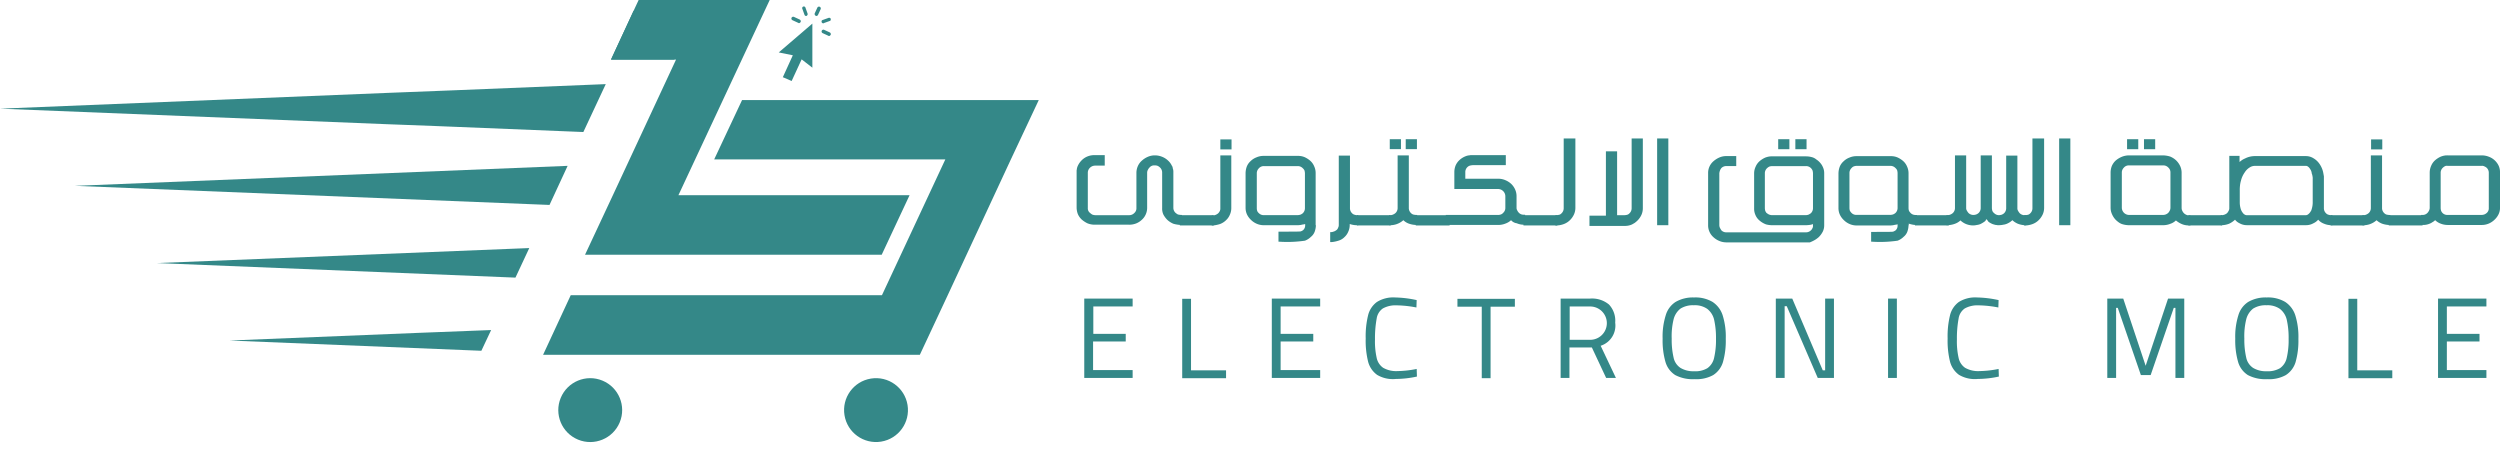
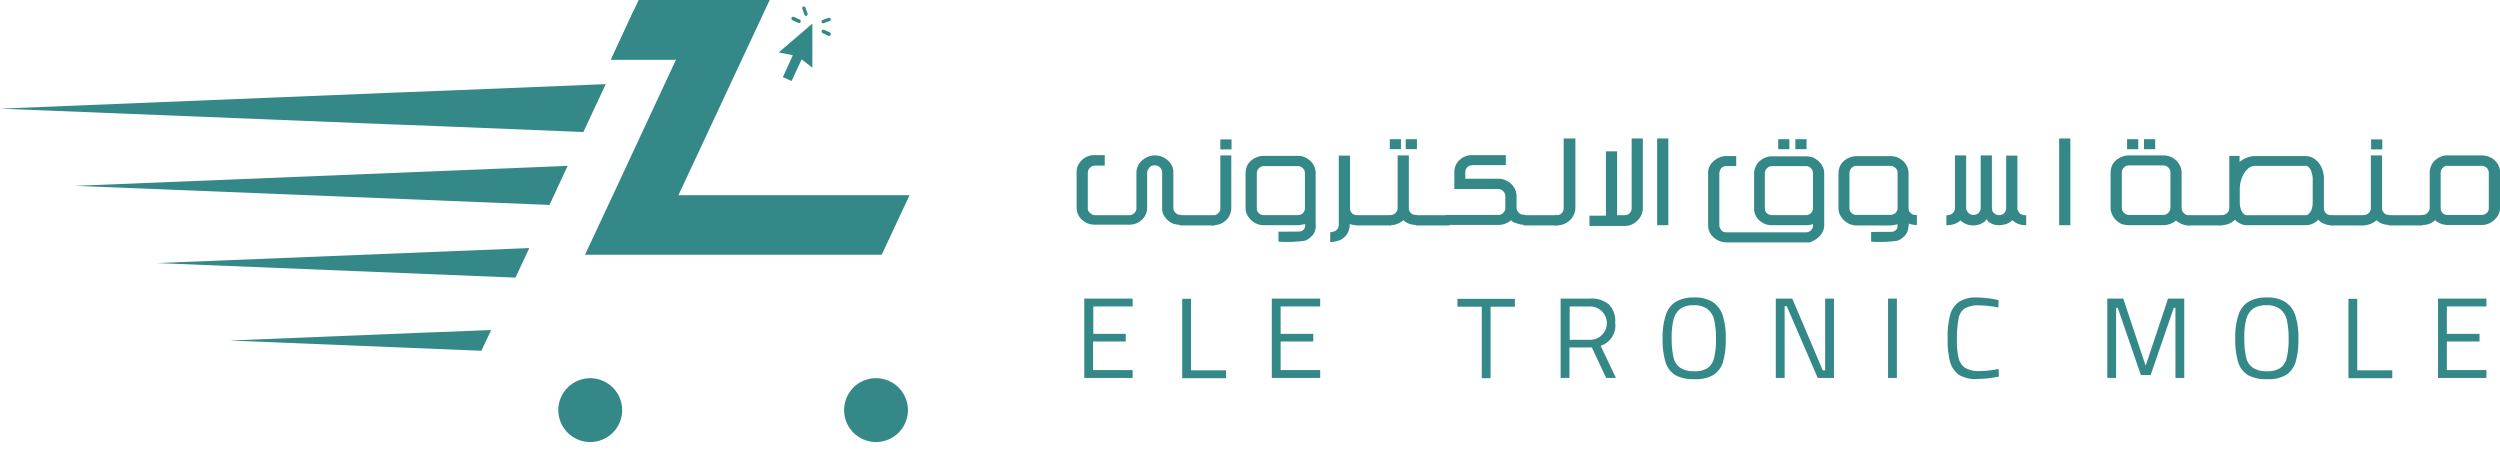
<svg xmlns="http://www.w3.org/2000/svg" width="300.07" height="54.232" viewBox="0 0 300.07 54.232">
  <g id="LOGO" transform="translate(-8.6 -394.9)">
    <g id="Group_257" data-name="Group 257" transform="translate(8.6 394.9)">
      <g id="Group_254" data-name="Group 254" transform="translate(0)">
        <g id="Group_253" data-name="Group 253">
          <g id="Group_252" data-name="Group 252" transform="translate(65.185)">
            <g id="Group_251" data-name="Group 251">
              <circle id="Ellipse_68" data-name="Ellipse 68" cx="3.833" cy="3.833" r="3.833" transform="translate(35.564 46.054) rotate(-9.218)" fill="#348888" />
              <circle id="Ellipse_69" data-name="Ellipse 69" cx="3.833" cy="3.833" r="3.833" transform="translate(0.651 51.299) rotate(-67.5)" fill="#348888" />
              <path id="Path_1038" data-name="Path 1038" d="M293.057,418.326l-3.347,7.151H254.1l3.346-7.151,7.58-16.275h-7.808l2.717-5.864.6-1.287h15.731l-3.346,7.151-7.608,16.275Z" transform="translate(-249.066 -394.9)" fill="#348888" />
-               <path id="Path_1039" data-name="Path 1039" d="M288.1,436.9H260.383l-3.347,7.122h27.745l-7.608,16.3H239.818l-3.318,7.151h45.221l3.346-7.151,7.58-16.3,3.347-7.122Z" transform="translate(-236.5 -424.887)" fill="#348888" />
              <path id="Path_1040" data-name="Path 1040" d="M272.637,405.264H265l2.717-5.864Z" transform="translate(-256.848 -398.113)" fill="#348888" />
            </g>
          </g>
          <path id="Path_1041" data-name="Path 1041" d="M81.308,430.2l-2.689,5.749-17.648-.715-6.064-.229L8.6,433.146l46.365-1.888L63,430.944Z" transform="translate(-8.6 -420.103)" fill="#348888" />
          <path id="Path_1042" data-name="Path 1042" d="M127.439,533.743l8.867-.343-1.173,2.488q-15.1-.6-30.233-1.23Q116.184,534.187,127.439,533.743Z" transform="translate(-77.356 -493.785)" fill="#348888" />
          <path id="Path_1043" data-name="Path 1043" d="M119.106,499l-1.659,3.547L74.4,500.8Z" transform="translate(-55.579 -469.225)" fill="#348888" />
          <path id="Path_1044" data-name="Path 1044" d="M99.15,464.5l-2.174,4.691L40,466.9Z" transform="translate(-31.019 -444.593)" fill="#348888" />
        </g>
      </g>
      <g id="Group_256" data-name="Group 256" transform="translate(93.473 0.791)">
        <g id="Group_255" data-name="Group 255" transform="translate(1.534)">
          <path id="Path_1045" data-name="Path 1045" d="M354.261,408.118a.105.105,0,0,1-.086-.029l-.686-.315a.218.218,0,0,1,.172-.4l.686.315a.234.234,0,0,1,.114.286C354.4,408.061,354.347,408.118,354.261,408.118Z" transform="translate(-349.76 -404.59)" fill="#348888" />
          <path id="Path_1046" data-name="Path 1046" d="M353.574,403.032a.215.215,0,0,1-.2-.143c-.029-.114,0-.229.114-.257l.715-.257c.114-.029.229,0,.257.114s0,.229-.114.257l-.715.257C353.632,403.032,353.6,403.032,353.574,403.032Z" transform="translate(-349.76 -401.02)" fill="#348888" />
-           <path id="Path_1047" data-name="Path 1047" d="M350.674,398.79a.105.105,0,0,1-.086-.029.234.234,0,0,1-.114-.286l.315-.686a.218.218,0,0,1,.4.172l-.315.686A.227.227,0,0,1,350.674,398.79Z" transform="translate(-347.69 -397.664)" fill="#348888" />
          <path id="Path_1048" data-name="Path 1048" d="M345.739,398.8a.215.215,0,0,1-.2-.143l-.257-.715a.2.2,0,1,1,.372-.143l.257.715a.215.215,0,0,1-.114.257C345.8,398.8,345.768,398.8,345.739,398.8Z" transform="translate(-343.984 -397.671)" fill="#348888" />
          <path id="Path_1049" data-name="Path 1049" d="M341.661,402.718a.105.105,0,0,1-.086-.029l-.686-.315a.218.218,0,1,1,.172-.4l.686.315a.234.234,0,0,1,.114.286C341.8,402.661,341.747,402.718,341.661,402.718Z" transform="translate(-340.764 -400.734)" fill="#348888" />
        </g>
        <path id="Path_1050" data-name="Path 1050" d="M335.4,408.261l4.033-3.461v5.292l-1.287-1-1.2,2.6-.515-.229-.543-.229,1.2-2.631Z" transform="translate(-335.4 -402.759)" fill="#348888" />
      </g>
    </g>
    <g id="Group_259" data-name="Group 259" transform="translate(138.742 430.596)">
      <g id="Group_258" data-name="Group 258" transform="translate(0 0)">
        <path id="Path_1051" data-name="Path 1051" d="M464.687,521.144v3.289h3.89v.915h-3.919v3.432h4.748v.944H463.6V520.2h5.806v.944Z" transform="translate(-463.6 -520.057)" fill="#348888" />
        <path id="Path_1052" data-name="Path 1052" d="M509.963,528.881v.944H504.7V520.3h1.058v8.581Z" transform="translate(-492.944 -520.128)" fill="#348888" />
        <path id="Path_1053" data-name="Path 1053" d="M543.358,521.144v3.289h3.919v.915h-3.919v3.432h4.748v.944H542.3V520.2h5.806v.944Z" transform="translate(-519.79 -520.057)" fill="#348888" />
-         <path id="Path_1054" data-name="Path 1054" d="M583.073,529a2.837,2.837,0,0,1-1.087-1.6,10.441,10.441,0,0,1-.286-2.774,10.584,10.584,0,0,1,.286-2.774,2.8,2.8,0,0,1,1.058-1.6,3.685,3.685,0,0,1,2.2-.543,13.078,13.078,0,0,1,2.574.315l-.029.887a13.262,13.262,0,0,0-2.4-.257,3.121,3.121,0,0,0-1.63.372,1.794,1.794,0,0,0-.744,1.23,13.1,13.1,0,0,0-.2,2.488,9,9,0,0,0,.2,2.2,1.934,1.934,0,0,0,.772,1.2,3.142,3.142,0,0,0,1.745.4,12.4,12.4,0,0,0,2.288-.257l.029.915a12.118,12.118,0,0,1-2.517.286A3.694,3.694,0,0,1,583.073,529Z" transform="translate(-547.92 -519.7)" fill="#348888" />
        <path id="Path_1055" data-name="Path 1055" d="M623.146,521.244H620.2V520.3h6.893v.944h-2.917v8.581h-1.058v-8.581Z" transform="translate(-575.408 -520.128)" fill="#348888" />
        <path id="Path_1056" data-name="Path 1056" d="M663.5,520.2h3.518a3.184,3.184,0,0,1,2.288.715,2.828,2.828,0,0,1,.744,2.174,2.545,2.545,0,0,1-1.745,2.774l1.831,3.861h-1.173l-1.716-3.661h-2.689v3.661H663.5Zm3.547,4.948a2,2,0,0,0,0-4h-2.46v4Z" transform="translate(-606.323 -520.057)" fill="#348888" />
        <path id="Path_1057" data-name="Path 1057" d="M707.816,529.024a2.79,2.79,0,0,1-1.173-1.573,9.337,9.337,0,0,1-.343-2.8,8.519,8.519,0,0,1,.372-2.8,2.857,2.857,0,0,1,1.173-1.6,4.145,4.145,0,0,1,2.231-.543,4.03,4.03,0,0,1,2.231.543,3.035,3.035,0,0,1,1.2,1.6,8.591,8.591,0,0,1,.372,2.832,9.337,9.337,0,0,1-.343,2.8,2.82,2.82,0,0,1-1.173,1.545,4.167,4.167,0,0,1-2.231.486A4.5,4.5,0,0,1,707.816,529.024Zm3.861-.83a2.035,2.035,0,0,0,.8-1.23,9.4,9.4,0,0,0,.229-2.288,9.831,9.831,0,0,0-.229-2.317,2.309,2.309,0,0,0-.829-1.287,2.6,2.6,0,0,0-1.6-.429,2.815,2.815,0,0,0-1.6.4,2.358,2.358,0,0,0-.829,1.287,8.507,8.507,0,0,0-.229,2.317,9.557,9.557,0,0,0,.229,2.288,1.951,1.951,0,0,0,.829,1.23,2.985,2.985,0,0,0,1.63.4A2.826,2.826,0,0,0,711.677,528.195Z" transform="translate(-636.881 -519.7)" fill="#348888" />
        <path id="Path_1058" data-name="Path 1058" d="M760.779,520.2v9.525h-1.945l-3.718-8.609h-.257v8.609H753.8V520.2h1.974l3.661,8.609h.286V520.2Z" transform="translate(-670.795 -520.057)" fill="#348888" />
        <path id="Path_1059" data-name="Path 1059" d="M800.9,520.2h1.058v9.525H800.9Z" transform="translate(-704.423 -520.057)" fill="#348888" />
        <path id="Path_1060" data-name="Path 1060" d="M827.273,529a2.837,2.837,0,0,1-1.087-1.6,10.436,10.436,0,0,1-.286-2.774,10.579,10.579,0,0,1,.286-2.774,2.8,2.8,0,0,1,1.058-1.6,3.685,3.685,0,0,1,2.2-.543,13.077,13.077,0,0,1,2.574.315l-.029.887a13.262,13.262,0,0,0-2.4-.257,3.121,3.121,0,0,0-1.63.372,1.794,1.794,0,0,0-.744,1.23,13.1,13.1,0,0,0-.2,2.488,9,9,0,0,0,.2,2.2,1.934,1.934,0,0,0,.772,1.2,3.143,3.143,0,0,0,1.745.4,12.393,12.393,0,0,0,2.288-.257l.029.915a12.118,12.118,0,0,1-2.517.286A3.745,3.745,0,0,1,827.273,529Z" transform="translate(-722.273 -519.7)" fill="#348888" />
        <path id="Path_1061" data-name="Path 1061" d="M902.139,520.2v9.525H901.08v-8.409h-.2l-2.774,8.066h-1.173l-2.774-8.066h-.2v8.409H892.9V520.2h1.916l2.689,8.066,2.689-8.066Z" transform="translate(-770.109 -520.057)" fill="#348888" />
        <path id="Path_1062" data-name="Path 1062" d="M948.116,529.024a2.79,2.79,0,0,1-1.173-1.573,9.337,9.337,0,0,1-.343-2.8,8.521,8.521,0,0,1,.372-2.8,2.858,2.858,0,0,1,1.173-1.6,4.145,4.145,0,0,1,2.231-.543,4.03,4.03,0,0,1,2.231.543,3.035,3.035,0,0,1,1.2,1.6,8.592,8.592,0,0,1,.372,2.832,9.335,9.335,0,0,1-.343,2.8,2.82,2.82,0,0,1-1.173,1.545,4.167,4.167,0,0,1-2.231.486A4.5,4.5,0,0,1,948.116,529.024Zm3.861-.83a2.034,2.034,0,0,0,.8-1.23,9.388,9.388,0,0,0,.229-2.288,9.823,9.823,0,0,0-.229-2.317,2.308,2.308,0,0,0-.829-1.287,2.6,2.6,0,0,0-1.6-.429,2.815,2.815,0,0,0-1.6.4,2.358,2.358,0,0,0-.829,1.287,8.507,8.507,0,0,0-.229,2.317,9.561,9.561,0,0,0,.229,2.288,1.951,1.951,0,0,0,.829,1.23,2.985,2.985,0,0,0,1.63.4A2.888,2.888,0,0,0,951.977,528.195Z" transform="translate(-808.449 -519.7)" fill="#348888" />
        <path id="Path_1063" data-name="Path 1063" d="M999.363,528.881v.944H994.1V520.3h1.058v8.581Z" transform="translate(-842.363 -520.128)" fill="#348888" />
        <path id="Path_1064" data-name="Path 1064" d="M1032.758,521.144v3.289h3.919v.915h-3.919v3.432h4.748v.944H1031.7V520.2h5.806v.944Z" transform="translate(-869.209 -520.057)" fill="#348888" />
      </g>
    </g>
    <g id="Group_260" data-name="Group 260" transform="translate(137.827 411.49)">
      <path id="Path_1065" data-name="Path 1065" d="M463.8,461.259h-1.173a.887.887,0,0,0-.629.257.823.823,0,0,0-.257.6v4.233a.684.684,0,0,0,.286.6,1.027,1.027,0,0,0,.286.2,1.217,1.217,0,0,0,.315.057h4.09a.823.823,0,0,0,.6-.257.739.739,0,0,0,.257-.6v-4.233a2.019,2.019,0,0,1,.172-.8,1.881,1.881,0,0,1,.486-.658,2.559,2.559,0,0,1,.715-.458,2.089,2.089,0,0,1,.858-.172,2.3,2.3,0,0,1,.858.172,2.2,2.2,0,0,1,.715.458,1.978,1.978,0,0,1,.458.629.38.38,0,0,1,.086.2,1.286,1.286,0,0,0,.057.229,1.393,1.393,0,0,1,.029.343v4.262a.823.823,0,0,0,.257.6,1.739,1.739,0,0,0,.286.2,1.866,1.866,0,0,0,.486.057v1.2a3.576,3.576,0,0,1-1.03-.143,2.558,2.558,0,0,1-.715-.458,2.609,2.609,0,0,1-.486-.658,1.694,1.694,0,0,1-.143-.772v-4.262a.823.823,0,0,0-.257-.6,1.028,1.028,0,0,0-.286-.2,1.016,1.016,0,0,0-.286-.057h-.114a.72.72,0,0,0-.572.257,1.028,1.028,0,0,0-.2.286.745.745,0,0,0-.086.315v4.233a1.92,1.92,0,0,1-.172.8,1.881,1.881,0,0,1-.486.658,2.138,2.138,0,0,1-.686.429,2.381,2.381,0,0,1-.429.114,2.165,2.165,0,0,1-.429.029h-4.09a2.331,2.331,0,0,1-.887-.172,3.183,3.183,0,0,1-.686-.458,1.959,1.959,0,0,1-.458-.658,2.311,2.311,0,0,1-.143-.772v-4.433c0-.057.029-.143.029-.2a1.415,1.415,0,0,1,.114-.372,2.307,2.307,0,0,1,.486-.686,2.048,2.048,0,0,1,.715-.458A2.167,2.167,0,0,1,462.6,460h1.173v1.258Z" transform="translate(-460.4 -457.969)" fill="#348888" />
      <path id="Path_1066" data-name="Path 1066" d="M507.762,486.43H503.7V485.2h4.062Z" transform="translate(-491.315 -475.961)" fill="#348888" />
      <path id="Path_1067" data-name="Path 1067" d="M519.445,455.345v6.321a1.887,1.887,0,0,1-.172.772,1.815,1.815,0,0,1-.458.658,2.049,2.049,0,0,1-.715.458,4.009,4.009,0,0,1-.8.172h-.2v-1.2a1.049,1.049,0,0,0,.772-.257,1.03,1.03,0,0,0,.2-.286.726.726,0,0,0,.057-.343v-6.321h1.316ZM518.13,453.4h1.344v1.2H518.13Z" transform="translate(-500.882 -453.257)" fill="#348888" />
      <path id="Path_1068" data-name="Path 1068" d="M539.738,468.623a2.454,2.454,0,0,1-.143.772,1.438,1.438,0,0,1-.458.629,2.048,2.048,0,0,1-.715.458,14.76,14.76,0,0,1-3.175.114v-1.2c1.659,0,2.546,0,2.66-.029a.894.894,0,0,0,.286-.143.739.739,0,0,0,.257-.6v-.143a1.1,1.1,0,0,1-.286.057l-.258.057-.286.029H533.5a2.09,2.09,0,0,1-.858-.172,2.219,2.219,0,0,1-.686-.458,2.187,2.187,0,0,1-.486-.658,1.888,1.888,0,0,1-.172-.772v-4.2a2.453,2.453,0,0,1,.143-.772,1.715,1.715,0,0,1,.458-.658,2.048,2.048,0,0,1,.715-.458,2.09,2.09,0,0,1,.858-.172h4.062a2.163,2.163,0,0,1,.429.029,2.107,2.107,0,0,1,.4.114,2.754,2.754,0,0,1,.715.458,1.813,1.813,0,0,1,.458.658,1.887,1.887,0,0,1,.172.772v6.293Zm-6.836-6.836a.823.823,0,0,0-.257.6v4.2a1.066,1.066,0,0,0,.057.343.787.787,0,0,0,.2.257.8.8,0,0,0,.6.229h4.062a1.477,1.477,0,0,0,.315-.057.951.951,0,0,0,.286-.172.823.823,0,0,0,.257-.6v-4.2a1.438,1.438,0,0,0-.057-.343.891.891,0,0,0-.2-.257.823.823,0,0,0-.6-.257H533.5a.782.782,0,0,0-.6.257Z" transform="translate(-511.021 -458.183)" fill="#348888" />
      <path id="Path_1069" data-name="Path 1069" d="M569.174,466.521a.823.823,0,0,0,.257.6.594.594,0,0,0,.286.172,1.259,1.259,0,0,0,.286.057h.172v1.2a2.6,2.6,0,0,1-1.03-.143v.114a1.92,1.92,0,0,1-.172.8,1.815,1.815,0,0,1-.458.658,1.656,1.656,0,0,1-.715.429,3.879,3.879,0,0,1-.829.172H566.8v-1.2a.89.89,0,0,0,.315-.029c.057-.029.115-.029.172-.057a1.25,1.25,0,0,0,.286-.172.514.514,0,0,0,.172-.257.651.651,0,0,0,.086-.315V460.2h1.344Z" transform="translate(-536.367 -458.112)" fill="#348888" />
      <path id="Path_1070" data-name="Path 1070" d="M582.09,486.43H578V485.2h4.062v1.23Z" transform="translate(-544.363 -475.961)" fill="#348888" />
      <path id="Path_1071" data-name="Path 1071" d="M593.216,463.025a2.371,2.371,0,0,1-1.716.6v-1.2a1.049,1.049,0,0,0,.772-.257.823.823,0,0,0,.257-.6v-6.321h1.344v6.321a.823.823,0,0,0,.257.6.676.676,0,0,0,.257.172,1.7,1.7,0,0,0,.486.057v1.2a2.771,2.771,0,0,1-1.03-.172A1.817,1.817,0,0,1,593.216,463.025Zm-1.63-9.725h1.344v1.2h-1.344Zm1.916,0h1.344v1.2H593.5Z" transform="translate(-554.002 -453.186)" fill="#348888" />
      <path id="Path_1072" data-name="Path 1072" d="M606.762,486.43H602.7V485.2h4.062Z" transform="translate(-561.998 -475.961)" fill="#348888" />
      <path id="Path_1073" data-name="Path 1073" d="M623.137,467.808a1.938,1.938,0,0,1-.658.4,2.33,2.33,0,0,1-.887.172H615.3v-1.2h6.293a1.028,1.028,0,0,0,.315-.057.654.654,0,0,0,.286-.2.779.779,0,0,0,.257-.6v-1.4a.88.88,0,0,0-.858-.858H616.33v-2.031a2.184,2.184,0,0,1,.143-.772,1.958,1.958,0,0,1,.458-.658,2.348,2.348,0,0,1,.715-.458,1.641,1.641,0,0,1,.4-.114c.086,0,.172-.029.229-.029h4.233v1.2h-3.976a2.11,2.11,0,0,0-.343.057.763.763,0,0,0-.286.172.823.823,0,0,0-.257.6v.8h3.947a2.09,2.09,0,0,1,.858.172,2.349,2.349,0,0,1,.715.458,2.1,2.1,0,0,1,.458.658,1.919,1.919,0,0,1,.172.8v1.373a.61.61,0,0,0,.086.343,1,1,0,0,0,.172.257.762.762,0,0,0,.572.257h.2v1.2h-.172a2.051,2.051,0,0,1-.829-.172A1.1,1.1,0,0,1,623.137,467.808Z" transform="translate(-570.995 -457.969)" fill="#348888" />
      <path id="Path_1074" data-name="Path 1074" d="M651.962,486.43H647.9V485.2h4.062Z" transform="translate(-594.27 -475.961)" fill="#348888" />
      <path id="Path_1075" data-name="Path 1075" d="M663.7,452.9v8.381a1.888,1.888,0,0,1-.172.772,2.307,2.307,0,0,1-.486.686,2.049,2.049,0,0,1-.715.458,2.572,2.572,0,0,1-1.03.172v-1.23a2.053,2.053,0,0,0,.486-.057.581.581,0,0,0,.257-.172.823.823,0,0,0,.257-.6v-8.381h1.4Z" transform="translate(-603.837 -452.9)" fill="#348888" />
      <path id="Path_1076" data-name="Path 1076" d="M678.918,454.487v7.723h.887a1.437,1.437,0,0,0,.343-.057.582.582,0,0,0,.257-.172.823.823,0,0,0,.257-.6V453h1.344v8.381a1.919,1.919,0,0,1-.172.8,2.308,2.308,0,0,1-.486.686,3.048,3.048,0,0,1-.343.286c-.114.057-.229.143-.372.2a2.084,2.084,0,0,1-.858.143H675.6v-1.23h1.974v-7.723h1.344Z" transform="translate(-614.047 -452.971)" fill="#348888" />
      <path id="Path_1077" data-name="Path 1077" d="M704,453h1.344v10.411H704Z" transform="translate(-634.324 -452.971)" fill="#348888" />
      <path id="Path_1078" data-name="Path 1078" d="M737.985,463.483a.485.485,0,0,1-.143.057c-.029,0-.086.029-.114.029a3.525,3.525,0,0,1-.572.057h-4.062a2.717,2.717,0,0,1-.572-.057,1.161,1.161,0,0,1-.286-.086,2.561,2.561,0,0,1-.715-.458,1.715,1.715,0,0,1-.458-.658,1.848,1.848,0,0,1-.143-.772v-4.2a1.888,1.888,0,0,1,.172-.772,1.816,1.816,0,0,1,.458-.658,2.757,2.757,0,0,1,.715-.458,2.933,2.933,0,0,1,.4-.114,2.163,2.163,0,0,1,.429-.029h4.062a2.6,2.6,0,0,1,.658.086,1.352,1.352,0,0,1,.572.286,2.1,2.1,0,0,1,.458.4,1.772,1.772,0,0,1,.315.486,1.7,1.7,0,0,1,.172.772v6.235a1.7,1.7,0,0,1-.172.772,2.605,2.605,0,0,1-.486.658,2.874,2.874,0,0,1-.686.458h0l-.114.057h0l-.257.114H727.6a2.189,2.189,0,0,1-.858-.172,2.348,2.348,0,0,1-.715-.458,1.891,1.891,0,0,1-.629-1.43V457.39a1.848,1.848,0,0,1,.629-1.43,2.755,2.755,0,0,1,.715-.458,2.09,2.09,0,0,1,.858-.172h1.173v1.2H727.6a.82.82,0,0,0-.6.229.952.952,0,0,0-.172.286,1.507,1.507,0,0,0-.086.343v6.235a.762.762,0,0,0,.086.343,2.514,2.514,0,0,0,.172.286.8.8,0,0,0,.6.229h9.582a.823.823,0,0,0,.572-.257.676.676,0,0,0,.172-.257.407.407,0,0,0,.057-.172v-.315Zm-5.234-6.893a1.027,1.027,0,0,0-.286.2.823.823,0,0,0-.257.6v4.2a1.438,1.438,0,0,0,.057.343c.029.057.057.086.086.143a.223.223,0,0,0,.114.114.923.923,0,0,0,.6.229h4.062a1.027,1.027,0,0,0,.315-.057,1.509,1.509,0,0,0,.286-.172.823.823,0,0,0,.257-.6v-4.2a1.434,1.434,0,0,0-.057-.343,1,1,0,0,0-.172-.257.823.823,0,0,0-.6-.257h-4.062A1.23,1.23,0,0,0,732.751,456.589Zm1.058-3.289h1.344v1.2h-1.344Zm2.059,0h1.344v1.2h-1.344Zm39.815,0h1.344v1.2h-1.344Zm2.031,0h1.344v1.2h-1.344Z" transform="translate(-649.603 -453.186)" fill="#348888" />
      <path id="Path_1079" data-name="Path 1079" d="M788.509,468.695a2.452,2.452,0,0,1-.143.772,1.438,1.438,0,0,1-.458.629,2.048,2.048,0,0,1-.715.458,14.761,14.761,0,0,1-3.175.114V469.5c1.659,0,2.546,0,2.632-.029a1.34,1.34,0,0,0,.286-.143.739.739,0,0,0,.257-.6v-.143a1.1,1.1,0,0,1-.286.057l-.257.057-.286.029H782.3a2.09,2.09,0,0,1-.858-.172,2.218,2.218,0,0,1-.686-.458,2.183,2.183,0,0,1-.486-.658,1.887,1.887,0,0,1-.172-.772v-4.2a2.452,2.452,0,0,1,.143-.772,1.714,1.714,0,0,1,.458-.658,2.05,2.05,0,0,1,.715-.458,2.09,2.09,0,0,1,.858-.172h4.062a2.166,2.166,0,0,1,.429.029,2.107,2.107,0,0,1,.4.114,2.756,2.756,0,0,1,.715.458,1.813,1.813,0,0,1,.458.658,1.887,1.887,0,0,1,.172.772v4.2a1.068,1.068,0,0,0,.057.343,1.579,1.579,0,0,0,.2.257.8.8,0,0,0,.572.229h.172v1.2a2.436,2.436,0,0,1-.715-.086c-.029,0-.086-.029-.115-.029a.482.482,0,0,1-.143-.057v.2Zm-6.836-6.865a.823.823,0,0,0-.257.6v4.2a1.068,1.068,0,0,0,.057.343,1.574,1.574,0,0,0,.2.257.8.8,0,0,0,.6.229h4.062a1.477,1.477,0,0,0,.315-.057.953.953,0,0,0,.286-.172.823.823,0,0,0,.257-.6v-4.2a1.431,1.431,0,0,0-.057-.343.891.891,0,0,0-.2-.257.823.823,0,0,0-.6-.257h-4.062a1.027,1.027,0,0,0-.315.057A.653.653,0,0,0,781.673,461.83Z" transform="translate(-688.657 -458.255)" fill="#348888" />
-       <path id="Path_1080" data-name="Path 1080" d="M816.262,486.43H812.2V485.2h4.062Z" transform="translate(-711.576 -475.961)" fill="#348888" />
      <path id="Path_1081" data-name="Path 1081" d="M830.148,467.909a2.909,2.909,0,0,1-.658.429,1.551,1.551,0,0,1-.429.114,2.212,2.212,0,0,1-.429.057H828.6a2.294,2.294,0,0,1-.858-.172,2.179,2.179,0,0,1-.372-.2,2.014,2.014,0,0,1-.286-.229,1.938,1.938,0,0,1-.658.4,2.77,2.77,0,0,1-1.03.172v-1.2a1.049,1.049,0,0,0,.772-.257.823.823,0,0,0,.257-.6V460.1h1.344v6.321a.576.576,0,0,0,.086.315,1.735,1.735,0,0,0,.2.286.851.851,0,0,0,.572.229h.057a1.258,1.258,0,0,0,.286-.057.952.952,0,0,0,.286-.172.823.823,0,0,0,.257-.6V460.1h1.344v6.321a1.434,1.434,0,0,0,.057.343.623.623,0,0,0,.2.257.823.823,0,0,0,.6.257,1.474,1.474,0,0,0,.315-.057.951.951,0,0,0,.286-.172.823.823,0,0,0,.257-.6v-6.321h1.344v6.321a.576.576,0,0,0,.086.315,1.733,1.733,0,0,0,.2.286.85.85,0,0,0,.572.229h.2v1.2a2.517,2.517,0,0,1-1-.172,2.177,2.177,0,0,1-.372-.2,2.011,2.011,0,0,1-.286-.229,2.184,2.184,0,0,1-.658.429,1.55,1.55,0,0,1-.429.114,2.508,2.508,0,0,1-.458.057h-.229c-.057,0-.143-.029-.257-.029-.086-.029-.229-.057-.372-.114a2.559,2.559,0,0,1-.458-.257l-.229-.315c-.172.143-.172.172-.086.143Z" transform="translate(-721.001 -458.041)" fill="#348888" />
-       <path id="Path_1082" data-name="Path 1082" d="M860.4,452.9v8.381a1.887,1.887,0,0,1-.172.772,2.306,2.306,0,0,1-.486.686,2.049,2.049,0,0,1-.715.458,2.572,2.572,0,0,1-1.03.172v-1.23a2.052,2.052,0,0,0,.486-.057.582.582,0,0,0,.258-.172.823.823,0,0,0,.257-.6v-8.381h1.4Z" transform="translate(-744.276 -452.9)" fill="#348888" />
      <path id="Path_1083" data-name="Path 1083" d="M872.7,453h1.344v10.411H872.7Z" transform="translate(-754.771 -452.971)" fill="#348888" />
      <path id="Path_1084" data-name="Path 1084" d="M902.137,467.909a1.7,1.7,0,0,1-.658.4,2.3,2.3,0,0,1-.858.172H896.5a2.7,2.7,0,0,1-.858-.143,1.54,1.54,0,0,1-.372-.2,3.034,3.034,0,0,1-.343-.286,2.219,2.219,0,0,1-.458-.686,1.888,1.888,0,0,1-.172-.772v-4.233a2.185,2.185,0,0,1,.143-.772,1.958,1.958,0,0,1,.458-.658,2.724,2.724,0,0,1,.744-.458,2.3,2.3,0,0,1,.858-.172h4.09a3,3,0,0,1,.858.143,2.349,2.349,0,0,1,.715.458,2.308,2.308,0,0,1,.486.686,1.919,1.919,0,0,1,.172.8v4.233a.761.761,0,0,0,.086.343,1.025,1.025,0,0,0,.2.286.948.948,0,0,0,.572.257h.2v1.2h-.229a2.053,2.053,0,0,1-.829-.172A2.785,2.785,0,0,1,902.137,467.909Zm-6.235-6.35a.823.823,0,0,0-.257.6v4.233a.88.88,0,0,0,.858.858h4.09a1.027,1.027,0,0,0,.315-.057,1.071,1.071,0,0,0,.286-.172,1.027,1.027,0,0,0,.2-.286.762.762,0,0,0,.086-.343v-4.233a.779.779,0,0,0-.257-.6.823.823,0,0,0-.6-.257H896.5a.782.782,0,0,0-.6.257Z" transform="translate(-770.193 -458.041)" fill="#348888" />
      <path id="Path_1085" data-name="Path 1085" d="M930.962,486.43H926.9V485.2h4.062Z" transform="translate(-793.469 -475.961)" fill="#348888" />
      <path id="Path_1086" data-name="Path 1086" d="M942.76,460.329v.715a2.113,2.113,0,0,1,.658-.429,2.6,2.6,0,0,1,1.144-.286h6.15a1.7,1.7,0,0,1,.915.257,2.239,2.239,0,0,1,.715.658,2.808,2.808,0,0,1,.486,1.2l.057.315v3.833a.823.823,0,0,0,.257.6.593.593,0,0,0,.286.172,1.016,1.016,0,0,0,.286.057h.2v1.2h-.172a2.154,2.154,0,0,1-.829-.172,1.7,1.7,0,0,1-.686-.458l-.086-.086.057.057a1.641,1.641,0,0,1-.572.429,1.747,1.747,0,0,1-.858.229h-7.151a1.747,1.747,0,0,1-.858-.229,1.492,1.492,0,0,1-.543-.429l-.029.029a2.613,2.613,0,0,1-.686.458,2.516,2.516,0,0,1-1,.172v-1.2a1.1,1.1,0,0,0,.744-.229,1.029,1.029,0,0,0,.2-.286.61.61,0,0,0,.086-.343V460.3h1.23Zm8.466,1.545a.858.858,0,0,0-.257-.286.38.38,0,0,0-.229-.086H944.59a1.156,1.156,0,0,0-.629.2,1.819,1.819,0,0,0-.572.572,2.915,2.915,0,0,0-.458,1,3.366,3.366,0,0,0-.114.572,4.64,4.64,0,0,0-.029.629v1.43a2.6,2.6,0,0,0,.086.658,1.451,1.451,0,0,0,.229.515c.086.114.172.229.258.257a.456.456,0,0,0,.229.086h7.151a.457.457,0,0,0,.229-.086,1.093,1.093,0,0,0,.257-.257,2.646,2.646,0,0,0,.143-.229c.029-.086.057-.172.086-.286a2.6,2.6,0,0,0,.086-.658v-2.832a1.18,1.18,0,0,0-.029-.343,1.289,1.289,0,0,0-.086-.315A1.081,1.081,0,0,0,951.226,461.873Z" transform="translate(-803.179 -458.183)" fill="#348888" />
      <path id="Path_1087" data-name="Path 1087" d="M990.662,486.43H986.6V485.2h4.062Z" transform="translate(-836.093 -475.961)" fill="#348888" />
      <path id="Path_1088" data-name="Path 1088" d="M1001.616,463.1a2.371,2.371,0,0,1-1.716.6v-1.2a1.049,1.049,0,0,0,.772-.257.823.823,0,0,0,.258-.6v-6.321h1.344v6.321a.823.823,0,0,0,.257.6.675.675,0,0,0,.257.172,1.7,1.7,0,0,0,.486.057v1.2a2.771,2.771,0,0,1-1.03-.172A2.128,2.128,0,0,1,1001.616,463.1Zm-.658-9.7h1.344v1.2h-1.344Z" transform="translate(-845.589 -453.257)" fill="#348888" />
      <path id="Path_1089" data-name="Path 1089" d="M1015.09,486.43H1011V485.2h4.062v1.23Z" transform="translate(-853.514 -475.961)" fill="#348888" />
      <path id="Path_1090" data-name="Path 1090" d="M1026.288,467.88c-.057.029-.086.086-.143.114a.6.6,0,0,1-.172.114,1.539,1.539,0,0,1-.372.2,1.949,1.949,0,0,1-.829.143h-.172v-1.2h.172a.8.8,0,0,0,.572-.229,1.03,1.03,0,0,0,.2-.286.762.762,0,0,0,.086-.343v-4.233a2.019,2.019,0,0,1,.172-.8,1.815,1.815,0,0,1,.458-.658,2.76,2.76,0,0,1,.715-.458,2.937,2.937,0,0,1,.4-.114,2.025,2.025,0,0,1,.429-.029h4.09a2.3,2.3,0,0,1,.858.172,2.049,2.049,0,0,1,.715.458,2.1,2.1,0,0,1,.458.658,1.847,1.847,0,0,1,.143.772v4.233a1.7,1.7,0,0,1-.172.772,2.185,2.185,0,0,1-.486.658,2.219,2.219,0,0,1-.686.458,2.09,2.09,0,0,1-.858.172h-4.09a2.3,2.3,0,0,1-.858-.172A1.816,1.816,0,0,1,1026.288,467.88Zm1.2-6.493a1.026,1.026,0,0,0-.286.2.823.823,0,0,0-.257.6v4.233a1.227,1.227,0,0,0,.057.343,1,1,0,0,0,.172.257.8.8,0,0,0,.6.229h4.09a1.028,1.028,0,0,0,.315-.057.953.953,0,0,0,.286-.172.739.739,0,0,0,.257-.6v-4.233a.823.823,0,0,0-.257-.6,1.073,1.073,0,0,0-.286-.172.566.566,0,0,0-.315-.057h-4.09A.494.494,0,0,0,1027.489,461.387Z" transform="translate(-863.224 -458.041)" fill="#348888" />
    </g>
  </g>
</svg>